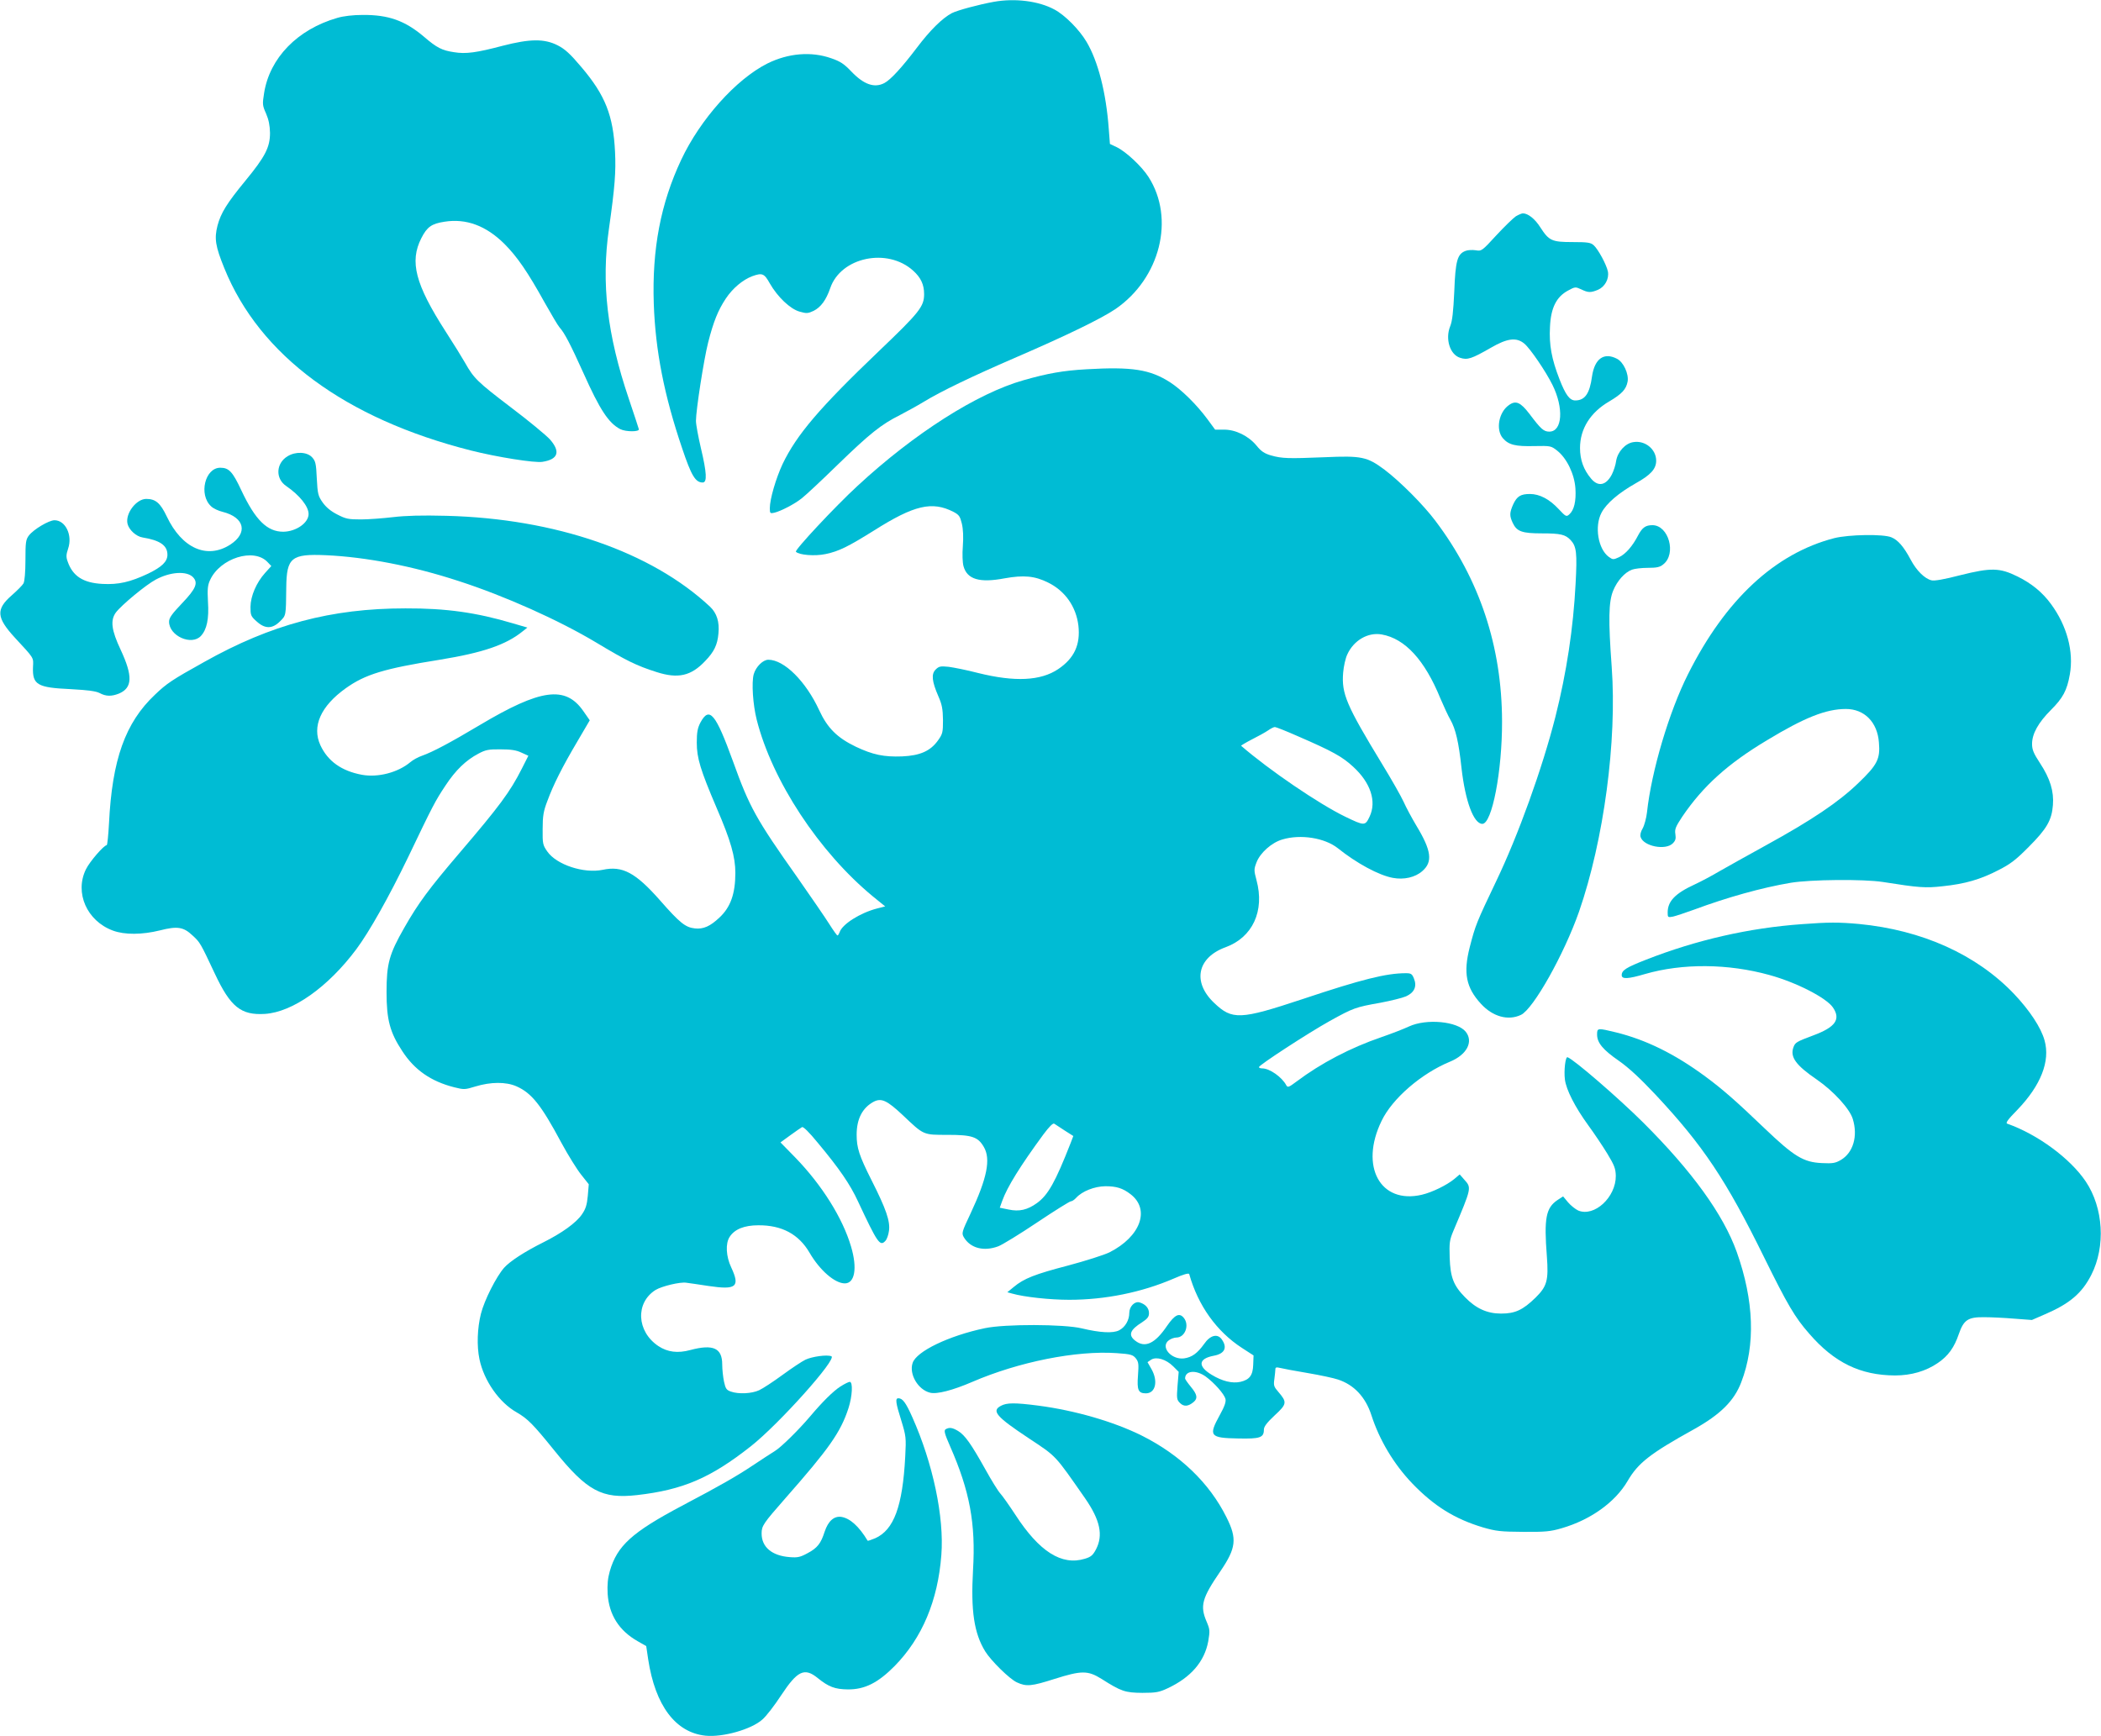
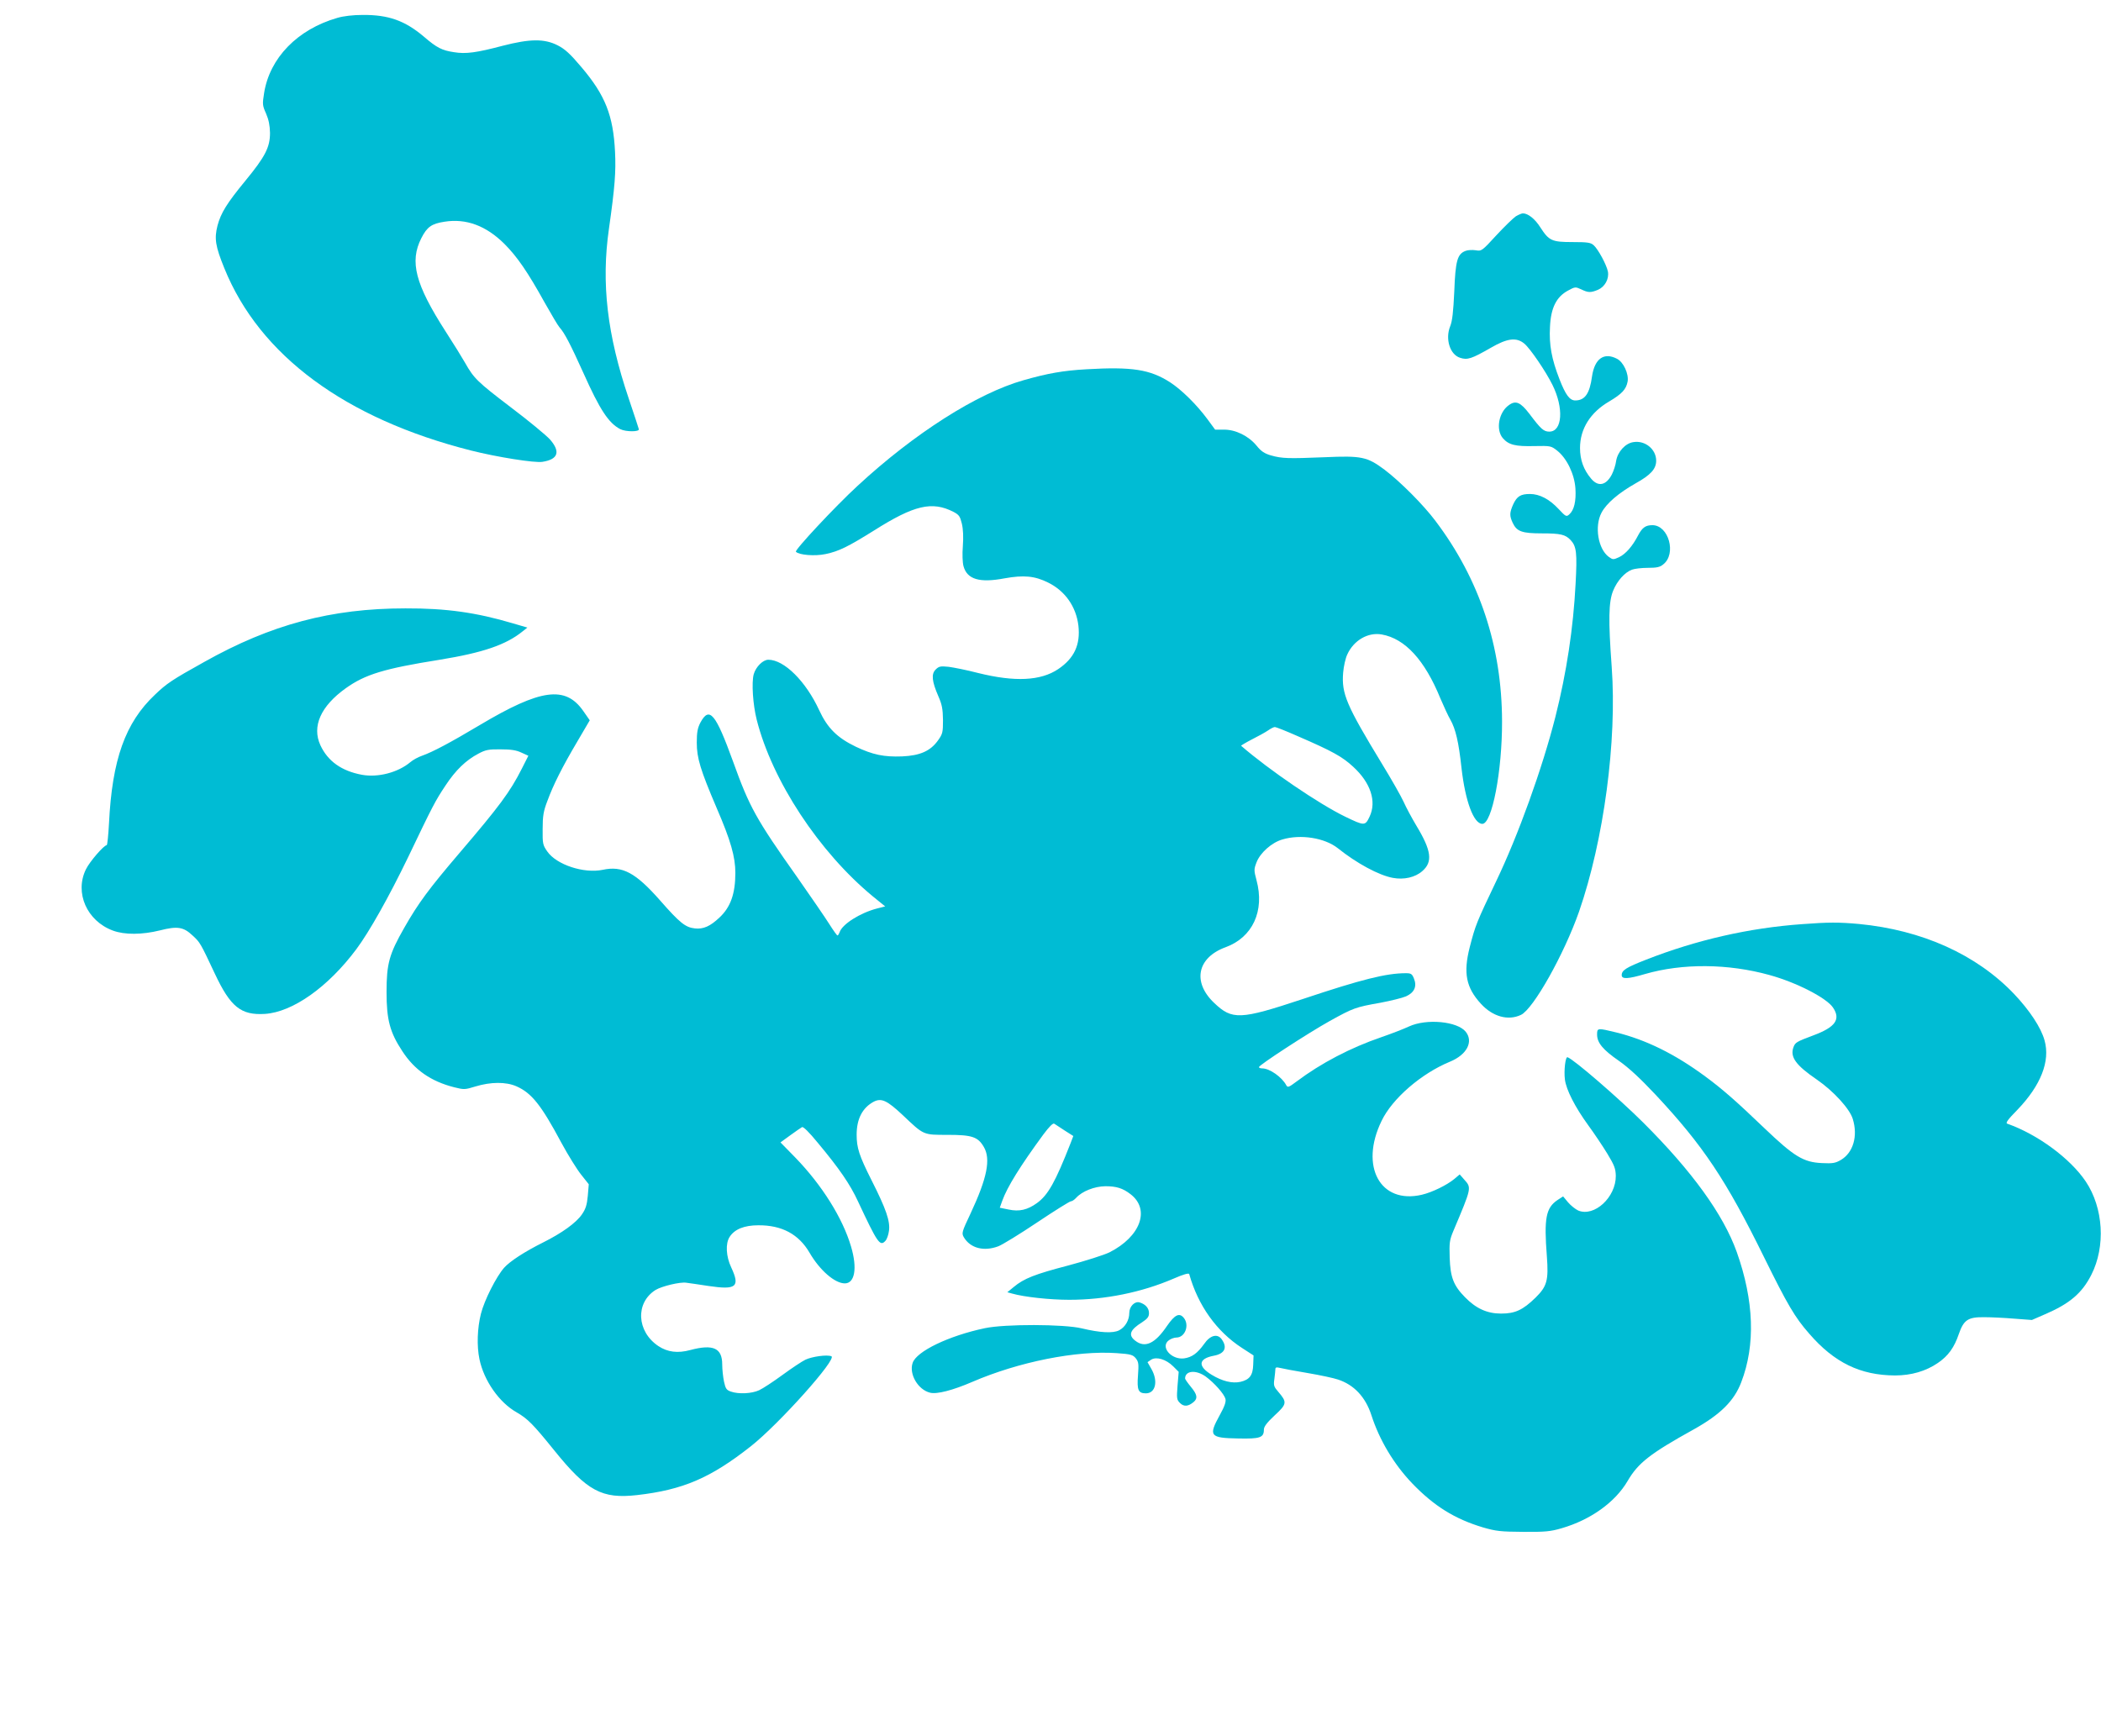
<svg xmlns="http://www.w3.org/2000/svg" version="1.0" width="1280pt" height="1058pt" viewBox="0 0 1280 1058" preserveAspectRatio="xMidYMid meet">
  <g transform="translate(0,1058) scale(0.1,-0.1)" fill="#00bcd4" stroke="none">
-     <path d="M6055 10569 c-93 -17 -220 -51 -256 -69 -57 -30 -132 -103 -214 -212 -91 -120 -159 -194 -197 -214 -61 -32 -126 -9 -202 71 -43 45 -66 61 -122 80 -122 43 -262 31 -389 -32 -191 -96 -409 -340 -525 -587 -125 -266 -178 -543 -167 -876 10 -289 64 -561 173 -882 56 -167 81 -208 125 -208 28 0 25 59 -11 210 -16 69 -30 143 -30 166 0 64 48 374 74 476 33 130 61 198 108 269 42 63 103 114 161 136 61 22 73 17 107 -44 47 -82 124 -156 182 -172 42 -12 51 -11 85 5 44 22 76 66 101 138 64 189 348 249 505 107 47 -42 67 -85 67 -143 0 -76 -28 -111 -276 -348 -360 -344 -500 -508 -586 -687 -41 -88 -78 -214 -78 -270 0 -31 2 -33 28 -27 40 10 122 52 167 88 22 17 120 108 217 203 196 190 265 246 381 304 42 22 106 57 142 79 108 66 295 156 575 277 303 131 510 232 596 290 272 187 364 551 201 805 -41 64 -136 153 -193 181 l-42 20 -7 91 c-16 221 -65 413 -136 532 -44 74 -131 162 -195 196 -96 52 -240 70 -369 47z" />
    <path d="M2055 10471 c-243 -70 -412 -244 -446 -458 -11 -68 -10 -76 12 -125 16 -37 23 -72 24 -118 0 -87 -29 -144 -149 -290 -115 -140 -150 -197 -171 -275 -20 -79 -13 -125 42 -260 215 -531 737 -916 1502 -1110 158 -40 390 -77 436 -69 96 15 111 62 45 137 -23 25 -130 114 -239 196 -202 154 -224 175 -278 271 -17 30 -70 116 -118 190 -185 288 -221 426 -148 569 35 69 63 88 141 100 132 21 253 -24 365 -135 78 -78 143 -173 246 -359 40 -71 80 -139 90 -150 30 -33 66 -102 145 -277 101 -226 154 -306 225 -343 34 -17 118 -17 113 0 -1 6 -29 89 -61 185 -132 390 -169 704 -121 1037 36 254 43 346 37 468 -11 221 -59 344 -204 515 -70 83 -101 111 -146 134 -81 41 -168 40 -335 -3 -159 -42 -224 -51 -296 -39 -74 11 -105 27 -184 95 -116 98 -216 133 -372 132 -59 0 -118 -7 -155 -18z" />
    <path d="M9235 9262 c-16 -11 -70 -63 -119 -116 -87 -95 -90 -97 -125 -91 -21 3 -49 2 -63 -4 -49 -19 -61 -59 -68 -246 -6 -126 -12 -181 -25 -213 -31 -77 -2 -172 60 -192 45 -15 71 -6 186 60 103 60 158 66 206 26 35 -29 130 -168 171 -251 70 -141 61 -285 -19 -285 -34 0 -51 15 -121 108 -55 72 -84 84 -126 53 -61 -43 -80 -148 -37 -200 36 -42 77 -52 194 -49 98 2 101 1 138 -28 59 -47 105 -143 111 -230 5 -78 -8 -132 -37 -158 -18 -16 -21 -15 -66 33 -56 60 -116 91 -174 91 -57 0 -79 -14 -102 -63 -23 -52 -23 -70 -3 -113 25 -53 57 -64 178 -64 114 0 143 -7 175 -41 36 -39 40 -79 30 -267 -14 -270 -55 -541 -123 -810 -80 -315 -227 -723 -361 -1002 -120 -252 -126 -266 -161 -402 -40 -157 -22 -246 68 -344 72 -79 166 -105 244 -68 76 36 263 370 354 629 151 436 232 1040 199 1492 -21 286 -19 396 9 464 25 61 71 112 115 128 16 6 59 11 96 11 54 0 74 4 94 21 82 64 33 239 -66 239 -42 0 -62 -15 -87 -62 -34 -66 -76 -114 -116 -133 -35 -16 -38 -16 -63 2 -65 48 -88 186 -44 269 30 57 104 120 208 179 92 51 125 88 125 138 0 70 -68 125 -139 113 -49 -7 -96 -59 -105 -115 -3 -24 -15 -60 -26 -82 -35 -67 -83 -77 -126 -26 -46 54 -68 115 -68 187 0 117 63 217 178 284 76 45 103 73 112 121 8 46 -25 119 -65 139 -79 41 -136 1 -152 -108 -14 -104 -43 -146 -102 -146 -34 0 -59 34 -96 129 -48 123 -64 210 -58 318 5 117 39 184 109 222 44 24 46 24 81 8 43 -21 58 -21 102 -3 42 18 69 66 61 111 -8 41 -59 136 -87 161 -18 16 -37 19 -128 19 -127 0 -144 8 -197 90 -32 51 -75 85 -106 85 -7 0 -26 -8 -43 -18z" />
    <path d="M6620 8330 c-143 -8 -238 -25 -385 -67 -282 -80 -664 -323 -1010 -643 -138 -127 -386 -393 -376 -402 19 -20 115 -28 181 -14 81 17 137 45 294 143 245 155 354 181 485 114 34 -18 40 -27 51 -72 8 -34 10 -82 6 -136 -4 -50 -2 -101 4 -123 22 -80 97 -103 250 -74 117 21 184 15 266 -26 103 -51 170 -146 184 -262 13 -116 -25 -199 -123 -265 -107 -72 -265 -79 -487 -24 -69 18 -150 34 -181 38 -50 5 -59 3 -79 -17 -27 -27 -23 -71 17 -163 22 -50 27 -77 28 -144 0 -75 -2 -85 -30 -124 -46 -65 -109 -93 -219 -98 -112 -4 -178 10 -282 59 -114 55 -173 114 -223 222 -81 176 -213 308 -310 308 -33 0 -76 -43 -89 -88 -14 -51 -5 -186 18 -277 94 -372 380 -807 709 -1078 l74 -60 -51 -13 c-103 -27 -212 -96 -227 -145 -4 -10 -9 -19 -13 -19 -4 1 -26 32 -50 70 -24 38 -111 165 -193 282 -254 359 -293 430 -393 708 -106 292 -144 339 -199 237 -17 -33 -22 -59 -22 -122 0 -94 22 -166 121 -398 86 -199 114 -298 114 -396 0 -126 -29 -209 -97 -272 -56 -53 -98 -72 -150 -66 -57 6 -92 34 -212 171 -149 169 -229 212 -349 186 -115 -24 -282 31 -338 112 -27 39 -29 47 -28 137 0 79 5 109 29 171 36 98 90 206 183 363 l75 128 -39 56 c-109 157 -260 136 -631 -85 -183 -109 -287 -164 -352 -187 -24 -8 -56 -26 -71 -39 -75 -63 -197 -95 -295 -77 -124 23 -208 83 -253 180 -53 115 2 238 154 347 119 85 234 120 573 174 264 43 404 91 505 173 l29 23 -89 26 c-222 66 -407 92 -654 91 -452 0 -819 -98 -1225 -326 -198 -110 -230 -132 -301 -200 -181 -171 -261 -395 -280 -785 -4 -72 -10 -132 -14 -132 -17 0 -104 -100 -127 -148 -69 -142 6 -313 164 -372 72 -27 179 -26 288 1 106 27 143 21 198 -31 46 -42 48 -46 135 -231 96 -205 160 -256 306 -247 169 11 384 163 556 393 80 107 200 321 316 561 152 318 166 344 227 436 63 96 126 156 202 196 43 23 62 27 135 26 63 0 96 -5 127 -20 l42 -19 -40 -79 c-72 -142 -135 -227 -381 -515 -185 -217 -249 -303 -335 -454 -92 -161 -108 -219 -108 -392 0 -168 20 -245 96 -360 74 -114 174 -184 316 -220 60 -15 65 -15 130 5 92 28 185 29 249 1 93 -41 151 -114 274 -344 41 -76 96 -164 121 -195 l46 -58 -6 -71 c-5 -55 -13 -80 -36 -113 -35 -51 -121 -113 -235 -170 -116 -58 -203 -115 -239 -155 -48 -55 -120 -197 -141 -280 -22 -87 -26 -196 -9 -277 27 -130 120 -264 227 -324 67 -39 99 -71 229 -232 200 -248 290 -296 504 -272 280 32 448 104 694 298 172 136 528 534 490 548 -27 11 -118 -2 -158 -21 -21 -10 -84 -52 -140 -93 -56 -41 -120 -83 -142 -93 -45 -21 -126 -25 -173 -8 -26 9 -32 18 -41 60 -6 28 -11 75 -11 105 0 100 -55 125 -194 88 -77 -21 -139 -13 -195 24 -133 89 -141 264 -17 342 38 23 150 50 187 44 13 -1 75 -11 137 -20 168 -25 192 -5 137 113 -32 67 -36 146 -10 186 30 47 89 71 175 71 143 1 246 -54 312 -167 62 -107 154 -187 215 -187 61 0 77 93 38 224 -51 174 -178 376 -340 543 l-90 92 59 43 c33 24 65 46 72 50 7 5 43 -30 96 -95 131 -157 197 -253 245 -357 119 -254 134 -277 167 -241 9 9 19 37 22 62 8 58 -18 133 -106 307 -76 151 -91 198 -91 278 0 96 35 164 104 201 47 24 81 8 176 -81 131 -124 123 -121 276 -121 147 0 183 -12 219 -74 43 -74 20 -189 -81 -405 -54 -114 -55 -120 -41 -145 40 -67 122 -88 210 -55 24 9 130 74 236 145 106 71 199 129 206 129 7 0 21 9 32 21 37 41 112 70 178 71 68 0 106 -12 153 -48 122 -93 62 -259 -128 -355 -33 -16 -146 -52 -251 -80 -203 -53 -270 -79 -332 -131 l-39 -32 29 -8 c73 -21 230 -38 348 -38 219 0 441 45 636 129 59 26 92 35 95 28 54 -192 167 -350 321 -450 l71 -46 -2 -56 c-2 -65 -22 -92 -78 -105 -50 -11 -111 4 -175 43 -86 52 -82 98 12 116 67 12 85 49 50 99 -26 38 -71 27 -108 -27 -41 -57 -74 -81 -122 -88 -79 -10 -148 72 -92 111 12 9 33 16 45 16 53 0 81 76 45 120 -27 33 -55 19 -102 -49 -73 -108 -134 -137 -194 -90 -44 34 -32 66 42 112 33 22 42 33 42 56 0 30 -21 54 -57 65 -30 9 -63 -25 -63 -64 0 -44 -25 -87 -62 -106 -37 -19 -115 -15 -228 12 -108 26 -468 27 -590 1 -219 -46 -417 -141 -440 -212 -23 -68 33 -163 106 -181 41 -11 140 15 258 66 283 122 633 192 879 175 87 -6 99 -10 117 -32 17 -22 18 -35 13 -104 -7 -89 2 -109 48 -109 59 0 76 74 34 148 l-24 42 22 15 c32 20 91 3 135 -41 l33 -33 -7 -84 c-6 -78 -5 -86 15 -106 24 -24 51 -21 84 7 25 22 21 45 -18 92 -19 23 -35 46 -35 50 0 49 66 55 126 12 53 -39 112 -106 120 -136 4 -18 -5 -45 -35 -99 -70 -127 -60 -139 112 -142 134 -3 157 5 157 54 0 18 18 42 66 87 75 69 76 80 22 143 -27 31 -30 39 -24 79 3 25 6 51 6 59 0 12 7 13 28 8 15 -4 90 -18 167 -31 77 -13 161 -31 187 -40 97 -32 167 -106 203 -217 49 -152 137 -299 249 -416 133 -138 258 -216 431 -268 80 -23 107 -26 245 -27 133 -1 166 2 234 22 176 51 326 158 402 288 64 110 137 167 404 315 161 90 245 173 288 286 88 228 78 498 -27 794 -82 229 -272 492 -570 789 -153 152 -423 385 -461 398 -13 5 -23 -82 -16 -136 8 -63 62 -168 141 -277 36 -49 89 -128 117 -174 43 -71 51 -91 52 -136 1 -130 -131 -252 -229 -211 -17 8 -45 30 -62 50 l-30 36 -34 -22 c-71 -48 -83 -111 -65 -343 11 -147 1 -183 -69 -252 -78 -76 -125 -97 -210 -97 -85 0 -153 31 -220 100 -70 71 -89 122 -93 240 -3 92 -1 108 23 165 111 263 111 261 66 311 l-28 32 -33 -28 c-45 -37 -134 -81 -198 -96 -253 -59 -380 173 -245 450 65 136 242 289 417 361 102 42 144 121 96 182 -51 64 -240 82 -347 32 -32 -15 -107 -44 -168 -65 -187 -64 -367 -158 -516 -270 -48 -36 -54 -38 -63 -22 -26 49 -101 102 -146 102 -11 0 -20 3 -20 8 0 12 299 207 430 280 146 81 158 85 310 112 63 12 133 29 156 39 51 23 68 61 48 109 -11 28 -18 32 -49 32 -119 0 -268 -37 -630 -158 -380 -126 -428 -128 -538 -23 -134 127 -103 276 69 339 165 60 240 221 189 409 -16 60 -16 66 0 108 22 58 92 121 158 140 111 33 257 10 337 -53 116 -93 250 -165 335 -181 68 -13 137 3 180 41 65 56 56 125 -36 277 -28 47 -63 112 -78 146 -15 33 -74 137 -131 230 -217 357 -248 428 -237 557 3 37 14 87 25 110 39 86 126 137 210 122 142 -25 262 -156 357 -389 21 -49 48 -108 61 -130 32 -56 51 -137 68 -295 23 -202 74 -340 127 -340 59 0 121 322 120 625 -1 456 -137 865 -405 1220 -73 98 -217 242 -311 313 -106 79 -140 86 -365 76 -222 -9 -259 -8 -327 11 -40 12 -60 25 -88 60 -49 59 -128 98 -199 97 l-53 0 -47 64 c-66 89 -156 178 -228 225 -122 78 -231 95 -508 79z m1287 -2236 c210 -91 270 -124 337 -186 106 -97 144 -211 100 -304 -27 -57 -31 -57 -149 0 -159 77 -462 283 -634 432 -1 1 28 19 65 38 38 19 83 44 99 55 17 12 35 21 42 21 7 0 70 -25 140 -56z m-1420 -2403 l52 -33 -16 -42 c-94 -240 -138 -318 -206 -367 -57 -41 -107 -53 -172 -39 l-54 11 15 42 c30 84 110 213 251 405 36 48 58 70 66 65 7 -5 35 -23 64 -42z" />
-     <path d="M1752 7800 c-71 -43 -75 -136 -9 -181 83 -57 137 -125 137 -171 0 -54 -76 -107 -154 -108 -98 0 -170 70 -256 253 -53 113 -75 137 -128 137 -93 0 -133 -164 -56 -235 13 -13 45 -28 71 -34 134 -34 155 -129 45 -200 -141 -90 -294 -22 -386 172 -39 82 -68 107 -125 107 -61 0 -129 -90 -114 -152 9 -37 53 -77 92 -83 105 -17 151 -48 151 -105 0 -42 -33 -74 -117 -115 -110 -52 -181 -68 -278 -63 -118 6 -182 47 -213 137 -10 27 -9 42 3 78 28 82 -16 173 -83 173 -34 0 -128 -56 -156 -93 -19 -25 -21 -42 -21 -150 0 -72 -5 -130 -12 -142 -6 -11 -39 -44 -72 -73 -97 -85 -93 -135 20 -258 119 -129 113 -118 110 -179 -4 -107 26 -125 228 -134 106 -6 155 -12 178 -24 39 -21 73 -21 118 -3 82 35 85 106 10 267 -56 119 -64 179 -29 227 34 45 183 169 244 201 88 47 186 53 225 15 34 -35 19 -71 -65 -159 -63 -66 -80 -90 -80 -113 0 -87 137 -148 194 -87 36 39 50 103 43 209 -4 76 -2 100 13 132 61 133 267 198 350 109 l23 -24 -38 -42 c-53 -59 -88 -140 -89 -207 0 -50 2 -57 37 -88 51 -47 96 -47 143 0 37 37 36 31 38 206 2 183 31 206 241 197 244 -11 530 -66 808 -157 282 -91 612 -239 839 -375 183 -110 245 -141 368 -180 131 -42 210 -24 296 67 55 57 75 99 81 168 7 71 -10 124 -51 163 -358 335 -943 537 -1606 554 -151 4 -248 1 -325 -8 -60 -7 -149 -14 -196 -14 -76 0 -92 3 -144 30 -40 20 -69 45 -89 73 -28 40 -31 52 -36 147 -4 92 -8 106 -29 129 -31 33 -100 36 -149 6z" />
-     <path d="M11175 7301 c-360 -93 -663 -374 -891 -829 -115 -228 -223 -591 -250 -842 -4 -35 -16 -79 -26 -97 -12 -20 -17 -40 -13 -53 18 -57 152 -83 196 -39 17 17 20 29 16 56 -5 30 1 45 42 107 127 187 278 323 517 466 228 138 359 190 480 190 112 0 192 -80 201 -204 9 -101 -10 -137 -126 -248 -119 -115 -284 -226 -561 -378 -113 -62 -241 -134 -285 -159 -44 -26 -111 -62 -150 -80 -120 -55 -165 -103 -165 -171 0 -30 1 -31 33 -25 17 4 75 23 127 42 202 75 412 134 590 164 121 20 443 23 560 5 221 -35 261 -38 366 -26 135 14 229 41 339 98 73 37 107 63 185 142 109 109 140 162 147 254 7 84 -17 162 -78 255 -40 61 -49 83 -49 118 0 62 38 130 115 207 73 73 98 119 115 216 25 139 -17 297 -115 430 -52 71 -118 125 -203 167 -109 54 -162 55 -350 8 -96 -25 -158 -36 -175 -31 -41 10 -91 59 -126 125 -42 79 -78 121 -118 137 -49 21 -260 17 -348 -5z" />
    <path d="M10980 4949 c-324 -23 -643 -96 -950 -216 -123 -48 -150 -65 -150 -95 0 -25 37 -24 142 7 228 66 506 64 758 -6 164 -45 347 -139 387 -198 49 -72 15 -120 -120 -170 -104 -39 -110 -43 -121 -73 -21 -59 15 -109 144 -197 101 -70 200 -178 218 -240 32 -104 2 -205 -73 -249 -34 -20 -51 -22 -115 -19 -113 5 -170 40 -351 213 -173 166 -258 240 -360 315 -187 138 -361 223 -542 268 -115 28 -117 28 -117 -13 0 -50 36 -93 133 -160 61 -43 129 -106 223 -206 290 -310 430 -520 661 -990 143 -290 188 -367 275 -466 153 -177 312 -254 523 -255 99 0 188 26 261 76 63 43 100 94 128 177 30 86 56 103 154 102 42 0 125 -4 184 -9 l107 -8 78 34 c152 65 227 129 284 241 88 173 74 408 -34 569 -94 140 -293 287 -478 352 -12 4 3 25 62 85 142 148 201 296 165 423 -21 77 -91 183 -186 283 -229 240 -560 389 -945 426 -121 11 -187 11 -345 -1z" />
-     <path d="M5119 2131 c-43 -28 -107 -91 -183 -181 -71 -84 -180 -191 -216 -212 -19 -12 -80 -51 -135 -88 -96 -64 -193 -120 -430 -245 -305 -162 -395 -243 -440 -399 -12 -42 -16 -82 -13 -137 8 -128 69 -225 184 -290 l51 -29 12 -81 c43 -282 167 -446 349 -465 104 -11 279 38 346 98 24 20 75 87 115 148 99 150 142 171 223 105 67 -54 105 -68 183 -69 103 -1 184 40 285 142 168 171 264 399 285 677 18 230 -51 558 -177 840 -39 88 -59 115 -85 115 -20 0 -16 -28 18 -136 29 -95 30 -104 24 -219 -16 -304 -69 -447 -183 -498 -24 -10 -45 -17 -46 -15 -53 88 -107 136 -159 145 -45 7 -81 -24 -103 -90 -23 -72 -44 -99 -104 -131 -44 -24 -61 -28 -108 -24 -109 8 -172 61 -172 144 0 47 10 61 145 215 265 301 336 401 384 548 24 74 28 161 8 161 -7 0 -33 -13 -58 -29z" />
-     <path d="M6098 2014 c-59 -31 -29 -66 170 -198 172 -114 156 -98 343 -366 92 -133 111 -225 66 -311 -19 -36 -31 -46 -68 -57 -141 -43 -277 43 -423 268 -38 58 -79 116 -92 130 -13 14 -54 80 -91 147 -86 154 -124 208 -165 233 -36 22 -55 24 -77 11 -11 -7 -7 -26 27 -103 120 -273 157 -471 140 -755 -14 -247 6 -384 74 -495 36 -58 149 -169 193 -189 58 -27 89 -24 230 21 165 52 202 52 286 0 121 -77 144 -84 249 -85 83 0 103 4 154 28 141 66 224 162 247 286 11 65 10 73 -10 120 -41 96 -29 142 84 307 96 141 103 198 37 329 -104 209 -283 381 -517 498 -171 85 -407 153 -628 182 -146 19 -194 18 -229 -1z" />
+     <path d="M6098 2014 z" />
  </g>
</svg>